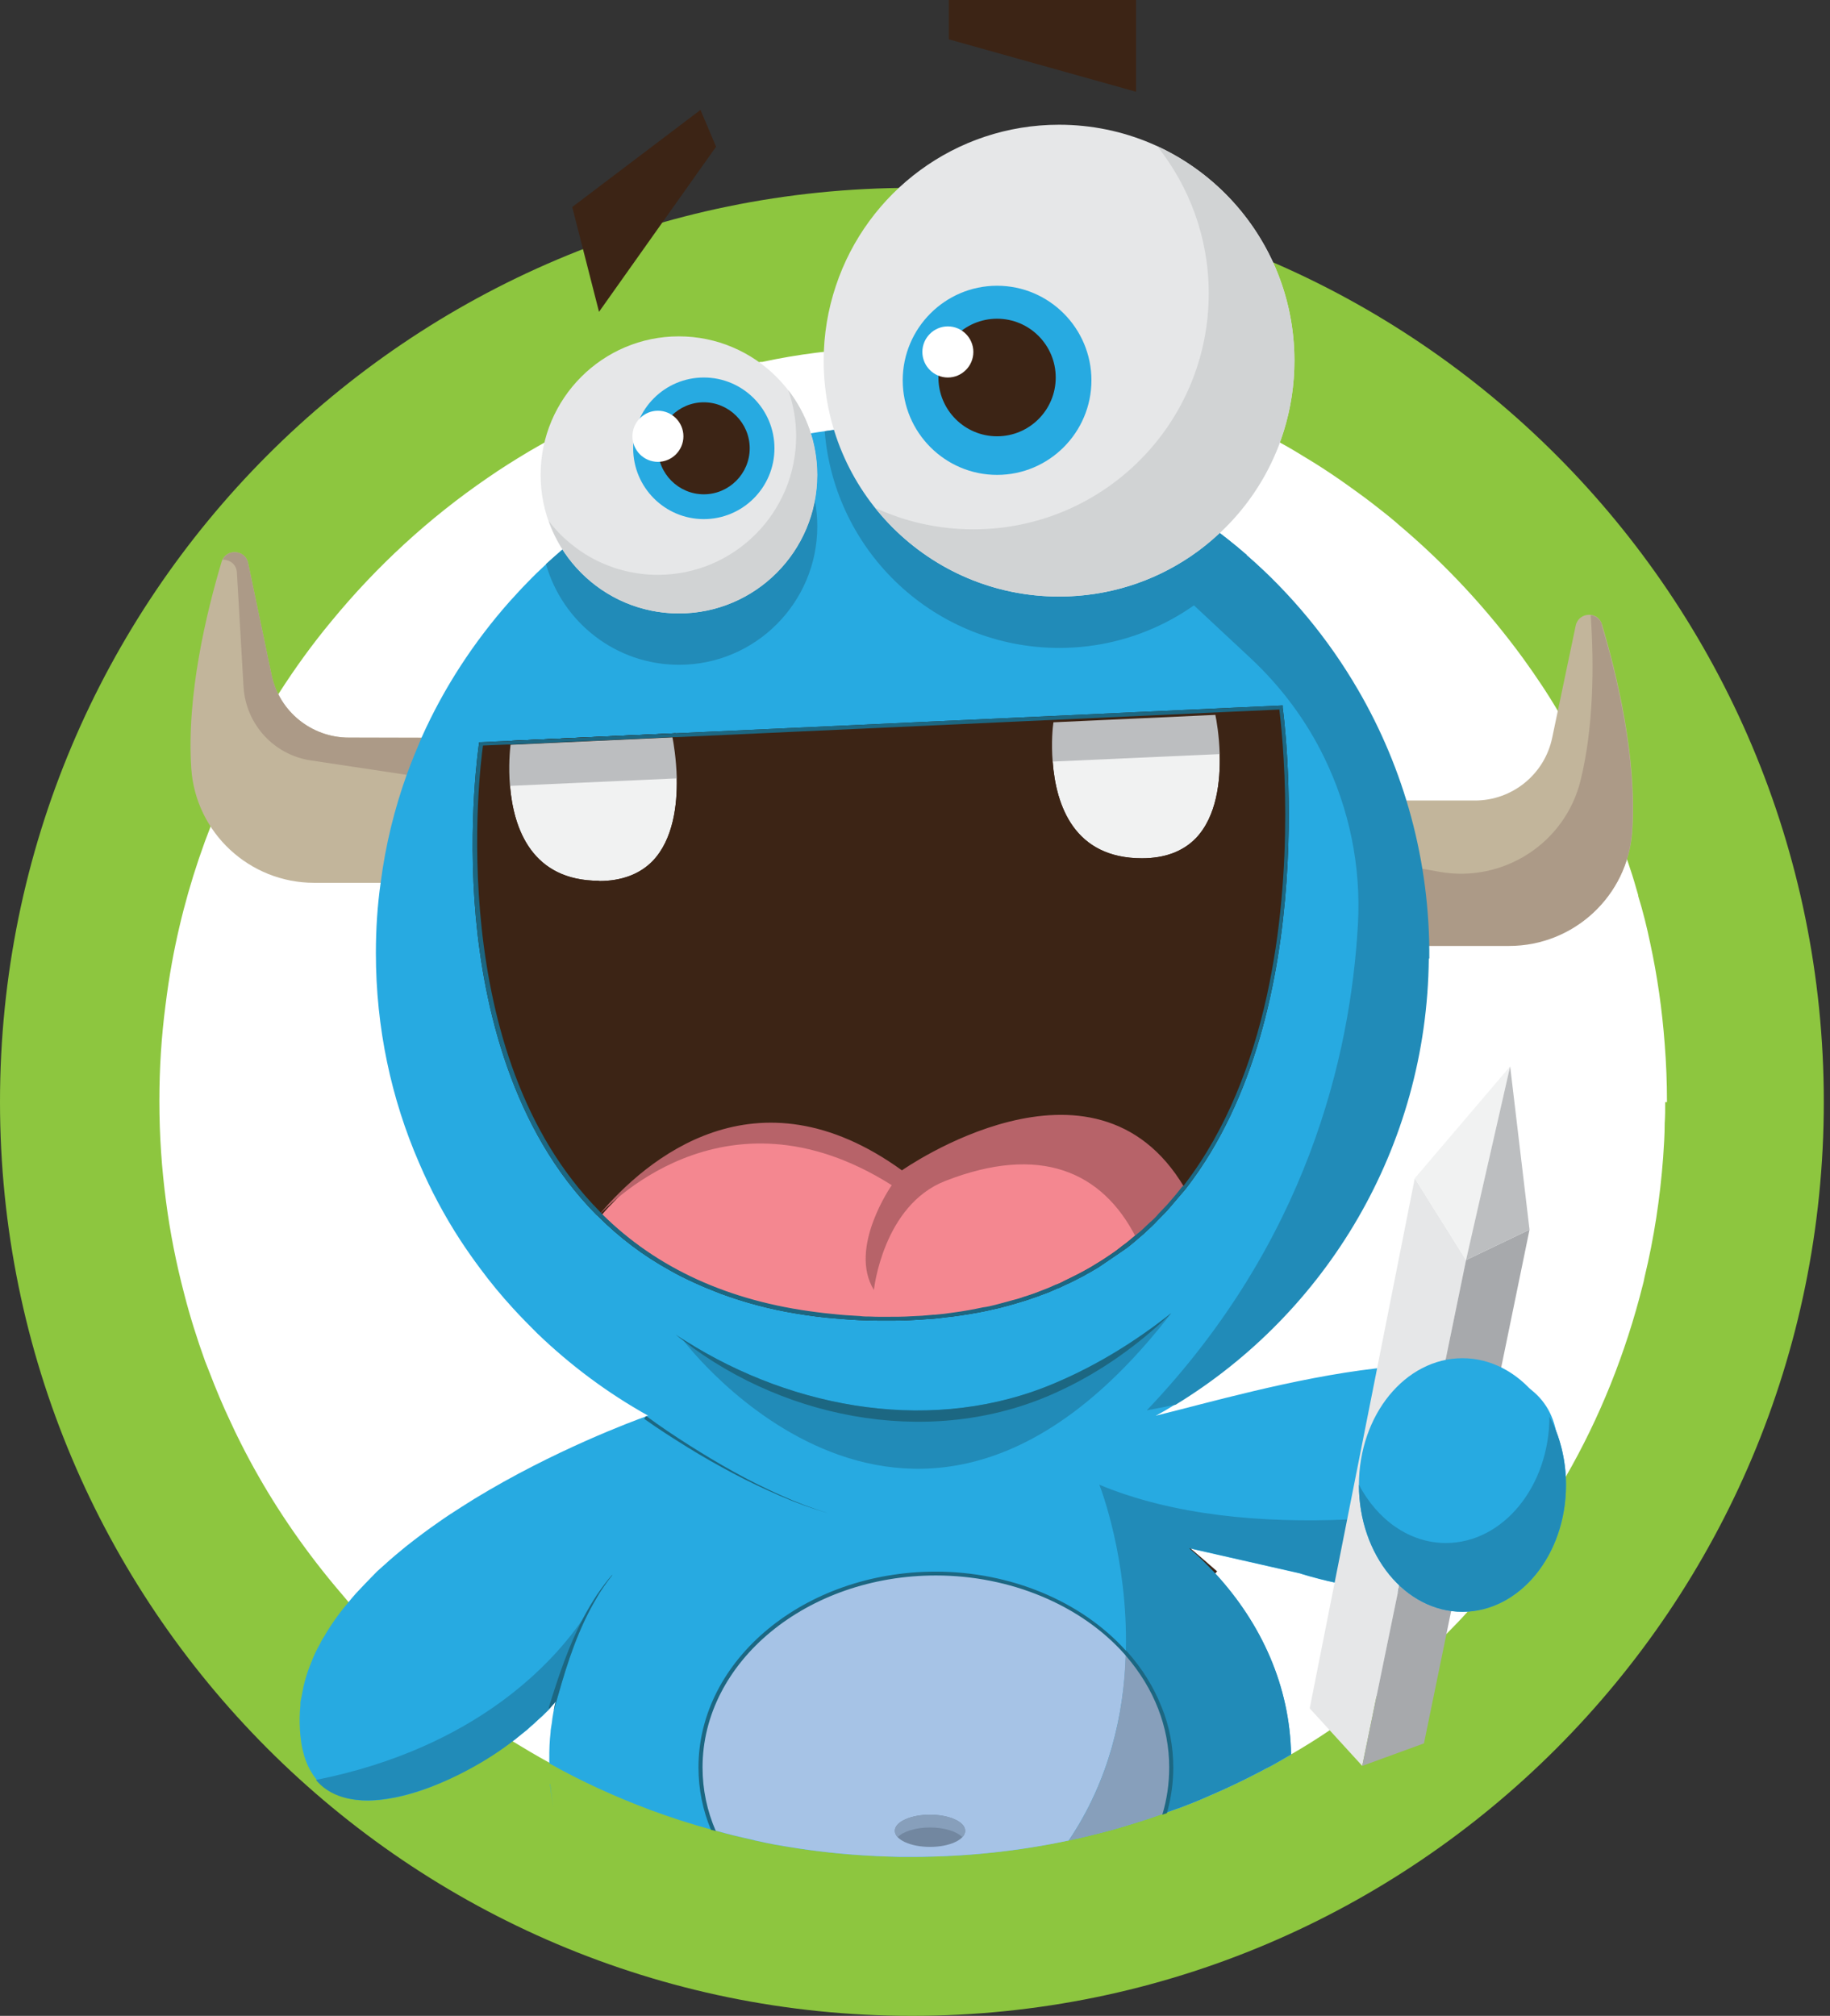
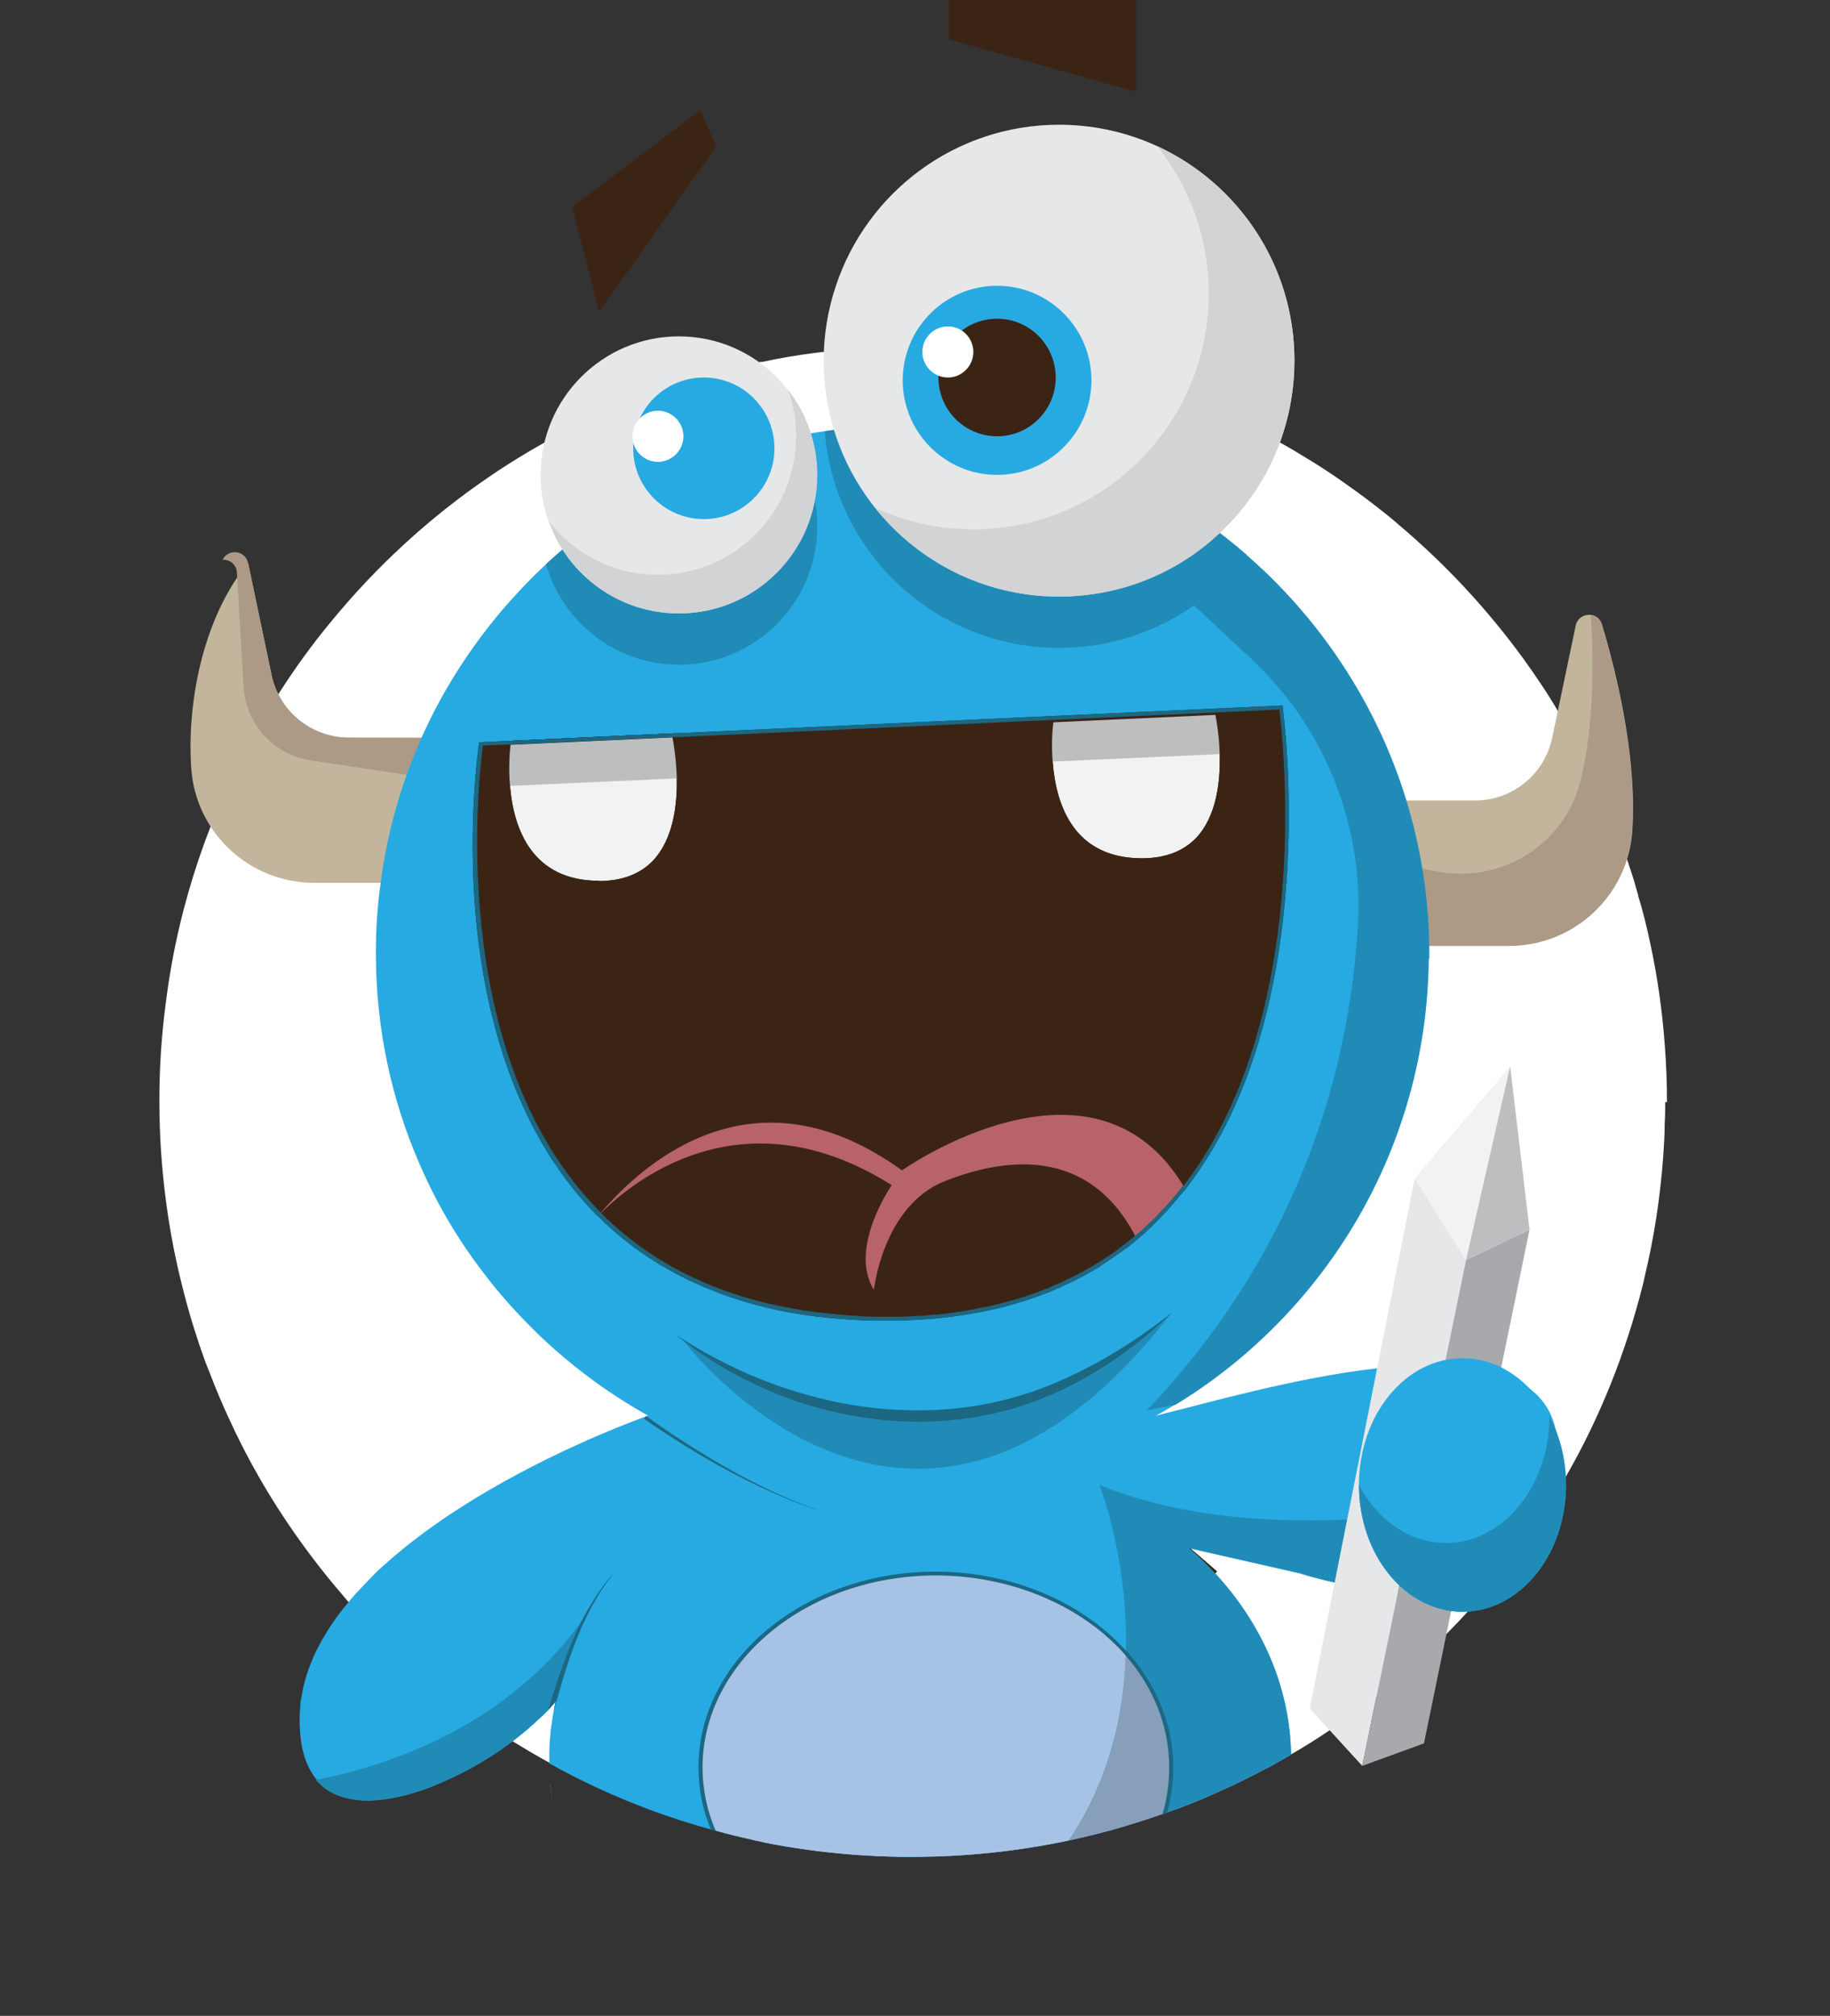
<svg xmlns="http://www.w3.org/2000/svg" width="197" height="217" viewBox="0 0 197 217" fill="none">
  <rect x="0" y="0" width="197" height="217" fill="#333333" stroke="none" />
  <g clip-path="url(#clip0_175_1395)">
-     <path d="M196.333 118.611C196.333 172.951 152.383 217 98.167 217C43.95 217 0 172.951 0 118.611C0 64.272 43.95 20.223 98.167 20.223C152.383 20.223 196.333 64.272 196.333 118.611Z" fill="#8DC63F" />
    <path d="M179.258 118.639C179.258 119.409 179.258 120.18 179.204 120.922C179.204 122.16 179.121 123.371 179.039 124.582C178.709 128.984 178.051 133.304 177.035 137.486C176.98 137.788 176.925 138.063 176.843 138.339C175.004 145.657 172.231 152.591 168.552 158.974L168.196 159.634L168.031 159.909L167.701 160.432C166.548 162.385 165.258 164.311 163.913 166.182C162.925 167.558 161.882 168.906 160.811 170.227C159.905 171.355 158.944 172.428 157.984 173.501C157.242 174.326 156.501 175.097 155.733 175.867C155.019 176.61 154.278 177.325 153.536 178.013C151.834 179.609 150.05 181.15 148.211 182.58C146.811 183.708 145.356 184.754 143.873 185.772C143.654 185.937 143.407 186.102 143.16 186.24C141.787 187.175 140.415 188.028 138.987 188.854C138.356 189.211 137.724 189.596 137.065 189.954C136.791 190.092 136.544 190.257 136.269 190.367L136.16 190.422L135.72 190.669C133.936 191.605 132.097 192.485 130.23 193.283C129.214 193.751 128.144 194.164 127.073 194.576L126.661 194.714C126.304 194.851 125.948 194.962 125.591 195.099L125.344 195.182L125.097 195.264C123.312 195.897 121.528 196.447 119.689 196.97C118.151 197.383 116.614 197.768 115.049 198.098C109.614 199.254 103.959 199.859 98.194 199.859C97.782 199.859 97.343 199.859 96.931 199.859C93.967 199.804 91.029 199.611 88.147 199.254C86.555 199.061 84.99 198.813 83.425 198.511C82.849 198.401 82.272 198.291 81.696 198.153C81.421 198.098 81.147 198.043 80.872 197.961C79.609 197.685 78.347 197.383 77.111 197.025L76.837 196.943L76.59 196.887C74.339 196.282 72.17 195.567 70.001 194.769C66.241 193.366 62.617 191.715 59.158 189.761C57.785 189.019 56.468 188.221 55.15 187.423L54.656 187.093C53.86 186.57 53.064 186.047 52.268 185.497C51.966 185.277 51.664 185.084 51.362 184.864L50.813 184.479C49.468 183.516 48.15 182.47 46.86 181.425C44.636 179.609 42.495 177.683 40.491 175.619C39.448 174.574 38.46 173.501 37.471 172.4C36.511 171.272 35.55 170.144 34.644 168.989C31.295 164.752 28.33 160.157 25.887 155.287C25.503 154.544 25.146 153.774 24.789 153.003C23.965 151.27 23.224 149.482 22.538 147.693C22.373 147.308 22.236 146.895 22.071 146.51C21.22 144.144 20.451 141.723 19.82 139.246C18.969 136 18.31 132.698 17.871 129.314C17.404 125.792 17.157 122.216 17.157 118.556V118.474C17.157 114.979 17.377 111.568 17.816 108.211C18.008 106.67 18.228 105.185 18.502 103.671C19.436 98.526 20.863 93.574 22.73 88.814C23.114 87.796 23.526 86.833 23.965 85.843L24.212 85.292C25.31 82.844 26.518 80.505 27.836 78.194C28.522 76.983 29.263 75.772 30.032 74.617C31.761 71.921 33.628 69.334 35.687 66.858C40.546 60.943 46.201 55.743 52.515 51.423C53.942 50.432 55.397 49.525 56.907 48.617C57.511 48.259 58.115 47.929 58.691 47.599C59.295 47.268 59.872 46.938 60.448 46.636C60.75 46.471 61.052 46.305 61.382 46.14L61.931 45.865C63.221 45.232 64.539 44.6 65.856 44.022C67.833 43.169 69.837 42.371 71.896 41.683C72.994 41.298 74.092 40.94 75.217 40.61L75.684 40.472C77.578 39.922 79.5 39.455 81.449 39.042L81.861 38.959H82.053C83.974 38.547 85.896 38.216 87.872 37.969C88.119 37.941 88.339 37.914 88.586 37.886H88.806C91.798 37.501 94.845 37.336 97.947 37.309H98.276C98.551 37.309 98.826 37.309 99.1 37.309H99.484C100.061 37.309 100.637 37.309 101.214 37.364C101.488 37.364 101.763 37.364 102.01 37.391H102.175C102.504 37.391 102.806 37.446 103.108 37.446H103.739C104.124 37.501 104.508 37.529 104.892 37.556L105.414 37.611C105.688 37.611 105.935 37.666 106.21 37.694H106.292C106.704 37.749 107.143 37.776 107.583 37.831C108.022 37.886 108.488 37.941 108.955 37.996C110.492 38.189 112.002 38.437 113.512 38.739L113.759 38.794C114.83 38.987 115.873 39.207 116.944 39.455L117.136 39.51L117.575 39.62L118.234 39.785L118.398 39.84C119.771 40.197 121.144 40.555 122.489 40.995L122.818 41.105C123.806 41.435 124.822 41.766 125.783 42.123C126.442 42.343 127.073 42.591 127.705 42.839C128.226 43.031 128.72 43.224 129.242 43.444C129.626 43.582 129.983 43.747 130.367 43.939L131.054 44.242C131.74 44.545 132.399 44.875 133.085 45.177L133.305 45.287C134.869 46.03 136.434 46.828 137.916 47.709C138.877 48.231 139.783 48.782 140.717 49.359C141.87 50.047 142.995 50.79 144.121 51.56C144.45 51.808 144.807 52.028 145.136 52.276C146.015 52.909 146.866 53.514 147.717 54.174C147.964 54.367 148.211 54.559 148.458 54.752C149.172 55.302 149.885 55.88 150.572 56.486C155.595 60.723 160.097 65.565 163.968 70.875C165.341 72.773 166.658 74.727 167.839 76.763C168.415 77.698 168.964 78.662 169.486 79.652C169.705 80.01 169.87 80.34 170.09 80.698C170.337 81.165 170.556 81.605 170.776 82.073C172.505 85.512 174.015 89.089 175.251 92.803L175.47 93.464C175.8 94.427 176.074 95.39 176.349 96.353V96.435C176.87 98.114 177.282 99.792 177.639 101.498C178.408 105.047 178.929 108.679 179.204 112.366C179.368 114.429 179.451 116.52 179.451 118.639" fill="white" />
-     <path d="M48.809 79.404H37.554C33.546 79.404 30.059 76.598 29.236 72.664L26.71 60.613C26.408 59.127 24.295 59.017 23.855 60.475C22.208 65.978 20.067 74.892 20.589 82.706C21.055 89.667 26.875 95.032 33.82 95.032H42.879" fill="#C2B59B" />
+     <path d="M48.809 79.404H37.554C33.546 79.404 30.059 76.598 29.236 72.664L26.71 60.613C22.208 65.978 20.067 74.892 20.589 82.706C21.055 89.667 26.875 95.032 33.82 95.032H42.879" fill="#C2B59B" />
    <path d="M37.554 79.404C33.546 79.404 30.06 76.598 29.236 72.663L26.71 60.612C26.409 59.209 24.542 59.044 23.965 60.255C24.706 60.227 25.448 60.723 25.503 61.63L26.216 73.929C26.463 77.946 29.456 81.248 33.436 81.853L44.581 83.531L42.138 94.014L42.907 95.06L48.809 79.432" fill="#AC9A87" />
    <path d="M147.524 86.173H158.78C162.787 86.173 166.274 83.366 167.097 79.404L169.623 67.353C169.925 65.868 172.039 65.758 172.45 67.216C174.097 72.691 176.239 81.633 175.717 89.447C175.25 96.408 169.431 101.745 162.485 101.745H153.426" fill="#C2B59B" />
    <path d="M172.451 67.243C172.259 66.611 171.764 66.28 171.243 66.225C171.6 71.591 171.572 78.249 170.145 84.027C168.47 90.795 161.8 95.06 154.964 93.849L150.05 92.969L153.399 101.828H162.458C169.404 101.828 175.223 96.463 175.69 89.502C176.212 81.688 174.07 72.746 172.423 67.271" fill="#AC9A87" />
    <path d="M59.213 192.045C59.295 192.898 59.432 193.779 59.597 194.604C59.432 193.779 59.322 192.898 59.24 192.045" fill="#27AAE1" />
    <path d="M168.031 159.909V160.377C167.482 165.825 164.572 168.769 160.838 170.227C159.548 170.722 158.121 171.052 156.693 171.245C154.991 171.465 153.262 171.492 151.56 171.437C151.203 171.437 150.846 171.382 150.489 171.382C147.909 171.19 145.521 170.75 143.681 170.364C141.403 169.869 139.92 169.374 139.92 169.374L128.171 166.705H128.034C129.022 167.53 129.928 168.438 130.807 169.374C135.83 174.822 138.85 181.562 138.987 188.881C138.356 189.239 137.724 189.624 137.065 189.982C136.791 190.147 136.544 190.257 136.269 190.394L136.16 190.449L135.693 190.697C133.909 191.632 132.069 192.513 130.203 193.311C129.159 193.778 128.116 194.191 127.046 194.604L126.634 194.741C126.277 194.879 125.92 194.989 125.563 195.127L125.316 195.209L125.069 195.292C123.285 195.925 121.5 196.475 119.661 196.998C118.124 197.41 116.587 197.795 115.022 198.126C109.586 199.281 103.931 199.887 98.167 199.887C97.755 199.887 97.316 199.887 96.904 199.887C93.939 199.831 91.002 199.639 88.119 199.281C86.527 199.089 84.962 198.841 83.398 198.566C82.794 198.456 82.245 198.346 81.668 198.208C81.394 198.153 81.092 198.098 80.845 198.016C79.582 197.74 78.319 197.438 77.084 197.08L76.809 196.998L76.562 196.943C74.311 196.337 72.143 195.622 69.974 194.824C66.24 193.421 62.589 191.77 59.131 189.816V189.404C59.131 188.881 59.131 188.358 59.158 187.863C59.185 187.395 59.213 186.928 59.268 186.487C59.268 186.24 59.323 186.02 59.35 185.8C59.405 185.524 59.432 185.277 59.46 185.002L59.542 184.506L59.625 184.039C59.68 183.736 59.762 183.461 59.817 183.186C59.597 183.433 59.378 183.681 59.158 183.929C58.911 184.176 58.664 184.451 58.417 184.699L57.95 185.112L57.456 185.579C57.209 185.8 56.962 185.992 56.715 186.24L56.468 186.432L56.111 186.707L55.425 187.258L55.095 187.478L54.574 187.863C54.299 188.056 54.025 188.248 53.723 188.468C53.448 188.661 53.146 188.854 52.844 189.046L52.652 189.156C52.405 189.321 52.13 189.486 51.883 189.651L51.664 189.761C51.417 189.927 51.142 190.064 50.868 190.202L50.346 190.504C49.056 191.192 47.738 191.825 46.42 192.348C46.118 192.458 45.817 192.568 45.515 192.678C45.213 192.788 44.883 192.898 44.581 192.981C44.307 193.063 44.005 193.146 43.73 193.228C43.373 193.311 43.044 193.393 42.687 193.476C41.973 193.613 41.287 193.723 40.628 193.778C40.271 193.806 39.942 193.833 39.64 193.833C38.02 193.833 36.593 193.476 35.412 192.705C35.138 192.513 34.836 192.32 34.589 192.1L34.067 191.55C33.161 190.449 32.53 188.909 32.338 186.845C32.255 185.965 32.228 185.084 32.283 184.231L32.338 183.543V183.241C32.393 182.966 32.448 182.69 32.503 182.415C32.557 182.14 32.612 181.865 32.667 181.562C32.832 180.847 33.052 180.132 33.299 179.471L33.518 178.921C33.765 178.261 34.067 177.628 34.424 176.995C34.561 176.72 34.699 176.445 34.891 176.17C35.605 174.932 36.456 173.721 37.416 172.593L37.526 172.455C37.773 172.153 38.048 171.823 38.322 171.52C38.652 171.162 38.981 170.832 39.31 170.474C39.64 170.117 39.997 169.787 40.326 169.429C40.656 169.071 41.04 168.769 41.397 168.438C42.111 167.778 42.879 167.145 43.648 166.512C44.828 165.577 46.036 164.669 47.272 163.816C47.628 163.569 48.013 163.293 48.397 163.046C49.276 162.468 50.154 161.918 51.032 161.367C59.625 156.112 68.217 152.948 69.59 152.453L69.699 152.398H69.782C65.389 149.949 61.382 146.95 57.813 143.511C56.934 142.631 56.056 141.75 55.232 140.842C53.97 139.467 52.789 138.036 51.691 136.55C50.95 135.56 50.236 134.542 49.55 133.496C47.848 130.882 46.366 128.103 45.13 125.215C42.111 118.281 40.464 110.632 40.464 102.598C40.464 100.012 40.628 97.453 40.985 94.977C41.507 90.933 42.468 87.053 43.813 83.311C44.307 81.963 44.856 80.642 45.405 79.349C47.793 74.012 51.005 69.114 54.821 64.795C55.48 64.079 56.111 63.364 56.797 62.676C57.456 61.988 58.142 61.328 58.856 60.667C59.432 60.145 60.009 59.622 60.613 59.099C60.888 58.852 61.162 58.632 61.437 58.411L61.601 58.301C64.154 56.265 66.872 54.422 69.754 52.826C70.55 52.358 71.347 51.973 72.17 51.56C74.915 50.212 77.77 49.084 80.762 48.176C81.641 47.929 82.492 47.681 83.398 47.461C83.809 47.351 84.249 47.241 84.66 47.158C85.017 47.076 85.402 46.993 85.758 46.938C86.28 46.828 86.829 46.718 87.351 46.636C87.845 46.553 88.339 46.471 88.806 46.416C89.162 46.361 89.492 46.305 89.821 46.278C92.457 45.92 95.202 45.755 97.92 45.81H98.441C98.99 45.81 99.512 45.865 100.061 45.893C100.445 45.893 100.829 45.92 101.214 45.975C101.79 46.003 102.339 46.058 102.916 46.113L103.3 46.168C103.712 46.223 104.151 46.25 104.563 46.305L105.222 46.388L105.798 46.471C106.567 46.581 107.308 46.718 108.049 46.856H108.214C109.751 47.186 111.288 47.571 112.771 48.011L113.128 48.121C113.485 48.204 113.841 48.314 114.198 48.452C114.555 48.562 114.912 48.699 115.269 48.809C116.038 49.057 116.806 49.359 117.575 49.662H117.602C118.151 49.882 118.728 50.13 119.277 50.35C119.881 50.597 120.43 50.845 121.006 51.148C121.94 51.56 122.873 52.028 123.751 52.523C124.273 52.799 124.767 53.074 125.234 53.349L125.481 53.486L125.591 53.569L125.838 53.707C126.222 53.927 126.579 54.147 126.963 54.394C127.21 54.532 127.43 54.697 127.677 54.862C128.034 55.082 128.391 55.33 128.748 55.55L128.885 55.633L129.297 55.935C129.544 56.073 129.791 56.265 130.038 56.458L130.148 56.541L130.23 56.596C130.559 56.843 130.889 57.091 131.218 57.366H131.246L131.52 57.586C131.905 57.861 132.289 58.164 132.673 58.494L132.838 58.604C133.25 58.962 133.689 59.319 134.101 59.677C134.677 60.2 135.281 60.723 135.83 61.245L135.885 61.3L136.297 61.685C136.654 62.043 137.011 62.373 137.367 62.759L137.724 63.144C137.971 63.364 138.191 63.611 138.383 63.832C138.63 64.079 138.877 64.354 139.097 64.629L139.371 64.932C139.783 65.4 140.195 65.895 140.579 66.363L140.716 66.528C141.073 66.968 141.43 67.408 141.76 67.849C141.979 68.124 142.199 68.399 142.391 68.674C142.748 69.169 143.105 69.665 143.462 70.16C143.901 70.793 144.313 71.425 144.752 72.086C145.219 72.773 145.63 73.489 146.042 74.232C146.344 74.727 146.619 75.25 146.893 75.745L147.03 75.993C147.387 76.68 147.744 77.341 148.074 78.056L148.375 78.689L148.513 79.019L148.568 79.184C148.705 79.459 148.842 79.762 148.979 80.065L149.254 80.725C149.364 80.973 149.446 81.22 149.556 81.468C150.187 82.981 150.736 84.549 151.203 86.145L151.258 86.338C151.395 86.778 151.532 87.218 151.642 87.658C151.779 88.154 151.917 88.649 152.027 89.144L152.164 89.694V89.832C152.328 90.327 152.411 90.823 152.521 91.318C152.63 91.895 152.768 92.473 152.85 93.051V93.134L152.878 93.216V93.436C152.987 93.904 153.07 94.317 153.125 94.784V95.004L153.179 95.197C153.234 95.555 153.289 95.94 153.344 96.325V96.71L153.427 97.206C153.481 97.756 153.536 98.279 153.564 98.829C153.619 99.434 153.646 100.04 153.674 100.672V100.782C153.674 101.113 153.674 101.443 153.674 101.8C153.674 102.241 153.674 102.708 153.674 103.176C153.481 123.536 142.638 141.338 126.414 151.242C125.755 151.655 125.097 152.04 124.41 152.398C129.708 151.105 139.289 148.326 148.101 147.308C150.023 147.088 151.944 146.95 153.729 146.95C154.278 146.95 154.827 146.95 155.348 146.95C157.544 147.033 159.603 147.308 161.333 147.831C162.403 148.161 163.364 148.574 164.188 149.151C166.027 150.334 167.235 152.095 167.592 154.544L167.646 154.819C167.921 156.718 167.976 158.396 167.866 159.882" fill="#27AAE1" />
    <path d="M153.811 103.176C153.619 123.536 142.748 141.338 126.552 151.215L123.45 151.82C140.662 133.744 145.383 113.741 146.18 99.517C146.536 93.244 145.246 87.081 142.556 81.55C140.634 77.588 137.944 73.957 134.65 70.875L127.513 64.217L128.254 59.87L128.967 55.688C129.764 56.238 130.56 56.816 131.328 57.421C132.317 58.164 133.277 58.962 134.211 59.76C138.96 63.887 142.995 68.757 146.18 74.232C151.148 82.761 153.948 92.666 153.866 103.204" fill="#218BB8" />
    <path d="M126.057 141.393C98.386 177.188 73.625 144.364 73.625 144.364H73.817C85.566 151.765 100.72 154.462 113.732 148.821C118.124 146.95 122.269 144.392 126.057 141.393Z" fill="#218BB8" />
    <path d="M121.199 177.931V178.233C120.979 184.506 119.442 191.605 115.049 198.126C109.614 199.281 103.959 199.886 98.194 199.886C97.782 199.886 97.343 199.886 96.931 199.886C93.967 199.831 91.029 199.639 88.147 199.281C86.555 199.089 84.99 198.841 83.425 198.566C82.849 198.456 82.272 198.346 81.696 198.208C81.421 198.153 81.147 198.098 80.872 198.016C79.609 197.74 78.347 197.438 77.111 197.08L76.837 196.998C75.959 194.851 75.464 192.595 75.464 190.202C75.464 178.673 86.802 169.319 100.802 169.319C109.202 169.319 116.642 172.676 121.254 177.876" fill="#A6C3E6" />
    <path d="M127.485 127.801C120.952 136.193 110.74 142.135 94.818 141.97C80.68 141.833 71.045 137.293 64.484 130.745C46.64 112.916 51.746 80.12 51.746 80.12L137.862 76.185C137.862 76.185 142.529 108.486 127.458 127.828" fill="#3C2415" />
    <path d="M138.081 76.13V75.938L72.719 78.937L54.629 79.762L51.746 79.9H51.581L51.554 80.092C51.554 80.175 50.291 88.429 51.225 98.774C52.103 108.294 55.04 121.528 64.209 130.772L64.374 130.91C66.68 133.221 69.26 135.174 72.115 136.743C72.966 137.238 73.872 137.678 74.778 138.091C75.684 138.504 76.617 138.889 77.551 139.246C80.076 140.182 82.794 140.925 85.676 141.393C87.131 141.64 88.614 141.833 90.124 141.943C91.661 142.08 93.225 142.163 94.818 142.163H95.504C96.355 142.163 97.206 142.163 98.057 142.108C98.771 142.08 99.484 142.025 100.171 141.97C100.5 141.97 100.802 141.915 101.132 141.888L101.79 141.805C102.312 141.75 102.834 141.695 103.328 141.613C104.645 141.42 105.908 141.2 107.143 140.897C107.583 140.815 108.022 140.677 108.461 140.567L109.147 140.375C109.504 140.264 109.861 140.154 110.245 140.044C110.547 139.962 110.849 139.852 111.151 139.742C111.481 139.632 111.81 139.522 112.14 139.384C112.716 139.191 113.238 138.971 113.759 138.724L114.061 138.614L114.748 138.283C115.049 138.146 115.324 138.036 115.626 137.871C115.983 137.678 116.34 137.513 116.697 137.321L116.971 137.155C117.41 136.935 117.822 136.66 118.261 136.413L121.089 134.487C121.446 134.239 121.775 133.964 122.105 133.689L122.708 133.166C122.956 132.973 123.203 132.753 123.422 132.533C123.807 132.175 124.218 131.818 124.575 131.405L124.767 131.212C125.152 130.827 125.536 130.442 125.865 130.057L127.65 127.966L127.732 127.856C142.556 108.651 138.136 76.515 138.081 76.185M127.32 127.663L127.238 127.773C126.854 128.269 126.469 128.736 126.058 129.204C125.81 129.507 125.536 129.809 125.234 130.112L124.712 130.662C124.438 130.992 124.136 131.295 123.779 131.598L123.367 131.983C123.038 132.313 122.736 132.588 122.406 132.836L122.214 133.001L121.912 133.249C121.555 133.551 121.226 133.826 120.869 134.074C120.43 134.432 119.991 134.762 119.524 135.064C118.975 135.45 118.426 135.807 117.85 136.137L117.493 136.358C117.026 136.633 116.559 136.88 116.093 137.128L115.544 137.403C115.214 137.568 114.912 137.706 114.583 137.871C114.253 138.063 113.924 138.201 113.595 138.311C113.073 138.559 112.524 138.779 112.002 138.971C111.536 139.164 111.096 139.329 110.63 139.467L110.273 139.577C109.834 139.742 109.367 139.879 108.9 139.989L108.406 140.127C107.994 140.237 107.583 140.347 107.171 140.457C106.732 140.567 106.292 140.677 105.826 140.732C104.783 140.952 103.767 141.145 102.696 141.282C102.01 141.393 101.296 141.475 100.61 141.53H100.473C99.677 141.613 98.88 141.668 98.057 141.695C97.233 141.75 96.355 141.75 95.504 141.75H94.845C94.461 141.75 94.076 141.75 93.692 141.723C93.308 141.723 92.924 141.723 92.567 141.668C91.578 141.613 90.645 141.558 89.684 141.448C89.108 141.393 88.531 141.338 87.955 141.255C78.457 140.072 70.688 136.523 64.813 130.69L64.539 130.387C47.793 113.466 51.636 82.788 51.993 80.257L54.601 80.147H54.793H55.013L72.445 79.349H72.664H72.856L137.724 76.378C137.834 77.313 138.356 81.66 138.356 87.686C138.356 98.774 136.626 115.585 127.54 127.471L127.403 127.663L127.348 127.718" fill="#3C2415" />
-     <path d="M127.485 127.801C125.947 129.754 124.245 131.57 122.296 133.221C115.873 138.641 107.033 142.108 94.817 141.97C80.68 141.805 71.044 137.293 64.483 130.745C69.48 124.829 81.339 114.622 97.068 125.985C97.068 125.985 117.712 111.403 127.457 127.801" fill="#F48790" />
    <path d="M127.65 127.691L127.595 127.608L127.485 127.416C125.042 123.454 121.748 121.005 117.685 120.125C108.543 118.199 98.304 124.857 97.069 125.71C90.178 120.785 83.316 119.409 76.672 121.665C71.209 123.509 67.009 127.416 64.456 130.415L64.319 130.552L64.154 130.69L64.319 130.827C66.625 133.139 69.205 135.092 72.06 136.688C72.911 137.156 73.817 137.623 74.723 138.036C75.629 138.449 76.562 138.834 77.496 139.192C80.049 140.127 82.766 140.87 85.621 141.338C87.076 141.585 88.559 141.75 90.069 141.888C91.606 142.025 93.171 142.108 94.763 142.108H95.449C96.3 142.108 97.151 142.108 98.002 142.053C98.716 142.025 99.43 141.97 100.116 141.915C100.445 141.915 100.747 141.86 101.077 141.833L101.735 141.75C102.257 141.695 102.779 141.64 103.273 141.558C104.59 141.393 105.853 141.145 107.088 140.842C107.528 140.76 107.967 140.622 108.406 140.512L109.092 140.32C109.449 140.21 109.806 140.099 110.191 139.989C110.492 139.907 110.794 139.797 111.096 139.687C111.426 139.577 111.755 139.467 112.085 139.329C112.634 139.136 113.183 138.916 113.704 138.669C114.034 138.531 114.363 138.394 114.693 138.229C114.995 138.118 115.269 137.981 115.571 137.816C115.928 137.623 116.285 137.458 116.642 137.266L116.944 137.1C117.383 136.88 117.795 136.605 118.234 136.358L121.061 134.432C121.418 134.184 121.748 133.909 122.077 133.634L122.681 133.111C122.928 132.918 123.175 132.698 123.395 132.478C123.779 132.121 124.191 131.763 124.548 131.35L124.74 131.158C125.124 130.772 125.481 130.415 125.838 130.002L127.595 127.911L127.677 127.801M122.187 133.028L121.885 133.276C121.528 133.579 121.199 133.854 120.842 134.101C120.402 134.459 119.963 134.789 119.497 135.092C118.948 135.477 118.399 135.807 117.822 136.165L117.465 136.385C116.998 136.66 116.532 136.908 116.065 137.155L115.516 137.431C115.187 137.596 114.885 137.761 114.555 137.898C114.226 138.091 113.896 138.229 113.567 138.366C113.045 138.614 112.496 138.834 111.975 139.026C111.536 139.192 111.069 139.357 110.602 139.522L110.245 139.632C109.806 139.769 109.367 139.934 108.9 140.044L108.406 140.182C107.994 140.292 107.583 140.402 107.171 140.512C106.732 140.622 106.292 140.732 105.853 140.787C104.837 141.007 103.794 141.2 102.696 141.338C102.01 141.448 101.296 141.53 100.61 141.585H100.473C99.677 141.668 98.88 141.723 98.057 141.75C97.233 141.805 96.355 141.805 95.504 141.805H94.845C94.461 141.805 94.076 141.805 93.692 141.778C93.308 141.778 92.924 141.778 92.567 141.723C91.578 141.668 90.618 141.613 89.684 141.503C89.108 141.448 88.531 141.393 87.955 141.31C78.457 140.127 70.688 136.578 64.813 130.745C65.198 130.277 65.637 129.809 66.103 129.342L66.158 129.287C72.088 123.041 82.931 116.025 97.014 126.178L97.124 126.26L97.233 126.178C97.233 126.178 108.132 118.556 117.63 120.592C121.638 121.445 124.877 123.866 127.265 127.801C126.881 128.296 126.497 128.764 126.085 129.232C125.838 129.534 125.563 129.837 125.261 130.14L124.74 130.69C124.438 131.02 124.136 131.323 123.806 131.625L123.395 132.01C123.065 132.341 122.763 132.616 122.434 132.863L122.242 133.028" fill="#3C2415" />
    <path d="M64.484 95.004C56.962 95.004 55.068 89.034 54.684 84.604C54.464 82.018 54.766 79.955 54.766 79.955L72.527 79.129C72.527 79.129 72.994 81.165 73.049 83.779C73.158 88.456 71.951 95.004 64.456 95.004" fill="#F1F2F2" />
    <path d="M72.829 79.349L72.774 79.129L72.719 78.937L54.629 79.762V79.927L54.574 79.982V80.202C54.491 80.835 54.354 82.568 54.519 84.659C54.931 89.502 56.989 95.252 64.511 95.252C67.091 95.252 69.123 94.509 70.578 92.996C72.939 90.575 73.35 86.668 73.296 83.834C73.268 81.743 72.939 80.01 72.829 79.404M64.484 94.812C57.291 94.812 55.287 89.254 54.903 84.605C54.711 82.486 54.903 80.698 54.958 80.175L72.39 79.377C72.499 79.9 72.801 81.688 72.856 83.807C72.911 86.585 72.499 90.355 70.248 92.694C68.876 94.097 66.927 94.84 64.484 94.84" fill="#3C2415" />
    <path d="M122.928 92.583C115.297 92.583 113.457 86.42 113.128 81.991C112.936 79.487 113.238 77.533 113.238 77.533L130.999 76.708C130.999 76.708 131.438 78.634 131.52 81.165C131.658 85.87 130.532 92.583 122.928 92.583Z" fill="#F1F2F2" />
    <path d="M131.712 81.165C131.657 78.661 131.218 76.708 131.191 76.68L131.163 76.515L113.045 77.341V77.506H113.018C113.018 77.506 112.743 79.514 112.908 81.991C113.21 86.008 114.912 92.776 122.928 92.776C125.508 92.776 127.54 92.033 128.995 90.52C131.383 88.044 131.795 84.054 131.712 81.165ZM122.928 92.391C115.653 92.391 113.677 86.751 113.32 81.991C113.155 79.955 113.32 78.276 113.402 77.754L130.834 76.956C130.944 77.478 131.246 79.157 131.301 81.193C131.383 84.027 130.999 87.879 128.72 90.245C127.32 91.675 125.371 92.391 122.928 92.391Z" fill="#3C2415" />
    <path d="M87.982 56.651C87.982 64.877 81.312 71.563 73.104 71.563C66.296 71.563 60.558 66.996 58.774 60.723C65.939 54.147 74.778 49.387 84.606 47.186C86.72 49.772 87.982 53.074 87.982 56.651Z" fill="#218BB8" />
    <path d="M134.183 59.732C129.544 65.813 122.242 69.747 114.034 69.747C100.72 69.747 89.822 59.484 88.778 46.416C91.743 45.975 94.79 45.755 97.92 45.81C111.755 46.003 124.438 51.23 134.211 59.732" fill="#218BB8" />
    <path d="M87.955 51.12C87.955 59.347 81.284 66.033 73.076 66.033C64.868 66.033 58.197 59.347 58.197 51.12C58.197 42.894 64.868 36.208 73.076 36.208C81.284 36.208 87.955 42.894 87.955 51.12Z" fill="#E6E7E8" />
    <path d="M84.853 41.986C85.402 43.554 85.704 45.205 85.704 46.966C85.704 55.192 79.033 61.878 70.825 61.878C66.048 61.878 61.793 59.622 59.076 56.1C61.135 61.906 66.625 66.033 73.103 66.033C81.311 66.033 87.982 59.347 87.982 51.12C87.982 47.681 86.802 44.517 84.853 41.986Z" fill="#D1D3D4" />
    <path d="M139.344 38.822C139.344 41.463 138.932 44.022 138.191 46.416C136.873 50.68 134.458 54.45 131.273 57.393C130.312 58.301 129.297 59.127 128.199 59.87C124.163 62.621 119.277 64.217 114.006 64.217C100.006 64.217 88.668 52.854 88.668 38.822C88.668 36.015 89.135 33.291 89.986 30.76C93.335 20.69 102.833 13.427 114.006 13.427C128.007 13.427 139.344 24.79 139.344 38.822Z" fill="#E6E7E8" />
    <path d="M124.575 15.738C128.034 20.085 130.12 25.588 130.12 31.586C130.12 45.618 118.783 56.981 104.783 56.981C101.022 56.981 97.426 56.155 94.214 54.67C98.853 60.475 105.991 64.217 114.006 64.217C128.007 64.217 139.344 52.854 139.344 38.822C139.344 28.587 133.277 19.755 124.575 15.738Z" fill="#D1D3D4" />
    <path d="M117.492 40.94C117.492 46.553 112.935 51.12 107.335 51.12C101.735 51.12 97.178 46.553 97.178 40.94C97.178 35.328 101.735 30.76 107.335 30.76C112.935 30.76 117.492 35.328 117.492 40.94Z" fill="#27AAE1" />
    <path d="M113.649 40.638C113.649 44.132 110.822 46.966 107.335 46.966C103.849 46.966 101.021 44.132 101.021 40.638C101.021 37.143 103.849 34.309 107.335 34.309C110.822 34.309 113.649 37.143 113.649 40.638Z" fill="#3C2415" />
    <path d="M104.782 37.886C104.782 39.4 103.547 40.638 102.037 40.638C100.527 40.638 99.292 39.4 99.292 37.886C99.292 36.373 100.527 35.135 102.037 35.135C103.547 35.135 104.782 36.373 104.782 37.886Z" fill="white" />
    <path d="M83.37 48.259C83.37 52.468 79.966 55.88 75.766 55.88C71.566 55.88 68.162 52.468 68.162 48.259C68.162 44.049 71.566 40.638 75.766 40.638C79.966 40.638 83.37 44.049 83.37 48.259Z" fill="#27AAE1" />
-     <path d="M80.707 48.259C80.707 50.983 78.484 53.211 75.766 53.211C73.048 53.211 70.825 50.983 70.825 48.259C70.825 45.535 73.048 43.306 75.766 43.306C78.484 43.306 80.707 45.535 80.707 48.259Z" fill="#3C2415" />
    <path d="M64.483 171.327L64.401 171.547L64.209 172.043C62.287 175.234 61.107 178.866 60.091 182.47L59.817 183.158L59.075 184.039C59.075 184.039 57.236 185.827 55.424 187.258C49.358 192.045 38.212 196.667 34.012 191.605C51.362 188.138 59.679 178.839 62.864 174.106C63.632 172.978 64.099 172.125 64.319 171.658L64.483 171.327Z" fill="#218BB8" />
    <path d="M102.147 0V4.237L122.296 9.877V0" fill="#3C2415" />
    <path d="M65.911 169.566C65.28 170.364 64.703 171.19 64.209 172.043C62.288 175.262 61.107 178.866 60.091 182.47C59.954 182.993 59.789 183.516 59.652 184.039H59.625C59.68 183.736 59.734 183.461 59.817 183.158C59.597 183.406 59.378 183.653 59.158 183.901H59.076V183.819C60.091 180.517 61.217 177.133 62.837 174.079C63.276 173.253 63.77 172.428 64.291 171.63L64.374 171.52C64.841 170.832 65.335 170.172 65.884 169.539" fill="#1C6782" />
    <path d="M69.562 152.426C71.045 153.526 72.609 154.572 74.174 155.562C75.739 156.553 77.331 157.516 78.978 158.424C80.598 159.331 82.272 160.157 83.974 160.927C85.676 161.698 87.406 162.358 89.19 162.908C87.406 162.385 85.649 161.753 83.947 161.01C82.245 160.267 80.543 159.469 78.896 158.589C77.249 157.708 75.629 156.8 74.037 155.81C72.445 154.819 70.88 153.829 69.343 152.728" fill="#1C6782" />
    <path d="M130.587 169.594C126.799 166.045 122.928 162.358 118.344 159.854C123.065 162.193 127.073 165.715 131.026 169.154L130.615 169.594" fill="#3C2415" />
    <path d="M126.058 141.393C122.571 144.749 118.563 147.638 114.116 149.702C100.994 155.92 84.935 153.086 73.625 144.364C73.323 144.144 73.021 143.896 72.719 143.649C73.076 143.896 73.433 144.116 73.79 144.337C85.539 151.765 100.692 154.434 113.704 148.821C118.097 146.95 122.242 144.392 126.03 141.393" fill="#1C6782" />
    <path d="M73.57 46.966C73.57 48.479 72.335 49.717 70.825 49.717C69.315 49.717 68.08 48.479 68.08 46.966C68.08 45.453 69.315 44.214 70.825 44.214C72.335 44.214 73.57 45.453 73.57 46.966Z" fill="white" />
    <path d="M72.582 79.129C72.582 79.129 73.048 81.165 73.103 83.779L54.738 84.604C54.519 82.018 54.821 79.955 54.821 79.955" fill="#BCBEC0" />
    <path d="M131.493 81.165L113.1 81.991C112.908 79.487 113.21 77.533 113.21 77.533L130.971 76.708C130.971 76.708 131.41 78.634 131.493 81.165Z" fill="#BCBEC0" />
    <path d="M72.829 79.349L72.774 79.129L72.719 78.937L54.629 79.762V79.927L54.574 79.982V80.202C54.491 80.835 54.354 82.568 54.519 84.659C54.931 89.502 56.989 95.252 64.511 95.252C67.091 95.252 69.123 94.509 70.578 92.996C72.939 90.575 73.35 86.668 73.296 83.834C73.268 81.743 72.939 80.01 72.829 79.404M64.484 94.812C57.291 94.812 55.287 89.254 54.903 84.605C54.711 82.486 54.903 80.698 54.958 80.175L72.39 79.377C72.499 79.9 72.801 81.688 72.856 83.807C72.911 86.585 72.499 90.355 70.248 92.694C68.876 94.097 66.927 94.84 64.484 94.84" fill="#3C2415" />
    <path d="M131.712 81.165C131.657 78.661 131.218 76.708 131.191 76.68L131.163 76.515L113.045 77.341V77.506H113.018C113.018 77.506 112.743 79.514 112.908 81.991C113.21 86.008 114.912 92.776 122.928 92.776C125.508 92.776 127.54 92.033 128.995 90.52C131.383 88.044 131.795 84.054 131.712 81.165ZM122.928 92.391C115.653 92.391 113.677 86.751 113.32 81.991C113.155 79.955 113.32 78.276 113.402 77.754L130.834 76.956C130.944 77.478 131.246 79.157 131.301 81.193C131.383 84.027 130.999 87.879 128.72 90.245C127.32 91.675 125.371 92.391 122.928 92.391Z" fill="#3C2415" />
    <path d="M126.057 190.229C126.057 191.935 125.81 193.613 125.344 195.209L125.097 195.292C123.312 195.925 121.5 196.475 119.689 196.998C118.151 197.41 116.614 197.796 115.049 198.126C119.442 191.605 120.979 184.506 121.171 178.233V177.931C124.246 181.397 126.057 185.634 126.057 190.229Z" fill="#879FBB" />
    <path d="M168.004 160.349C167.482 165.797 164.572 168.741 160.811 170.199C159.521 170.695 158.094 171.025 156.666 171.217C154.964 171.437 153.235 171.465 151.533 171.41C151.176 171.41 150.819 171.355 150.489 171.355C147.909 171.162 145.521 170.722 143.682 170.337C141.403 169.842 139.948 169.346 139.948 169.346L128.199 166.678H128.034C129.022 167.503 129.928 168.411 130.807 169.346C135.83 174.794 138.85 181.535 138.987 188.854C138.356 189.211 137.725 189.596 137.066 189.954C136.791 190.119 136.544 190.229 136.27 190.367L136.16 190.422L135.721 190.669C133.936 191.605 132.097 192.485 130.23 193.283C129.215 193.751 128.144 194.164 127.073 194.576L126.662 194.714C126.305 194.851 125.948 194.962 125.591 195.099L125.344 195.182C125.811 193.586 126.058 191.908 126.058 190.202C126.058 185.579 124.273 181.342 121.199 177.876V177.6C121.418 167.916 118.536 160.294 118.344 159.827C126.415 163.183 136.023 163.954 145.027 163.569C145.576 163.541 146.152 163.513 146.701 163.486C147.47 163.431 148.238 163.403 149.007 163.348C150.078 163.266 151.148 163.156 152.191 163.046C154.388 162.798 156.529 162.495 158.533 162.193C160.564 161.863 162.486 161.505 164.215 161.175C165.451 160.927 166.631 160.68 167.702 160.404L167.976 160.349" fill="#218BB8" />
    <path d="M125.014 183.681C124.191 181.59 122.956 179.609 121.336 177.793L121.171 177.655C116.367 172.345 108.763 169.181 100.72 169.181C86.637 169.181 75.19 178.646 75.19 190.257C75.19 192.595 75.657 194.879 76.535 196.97L76.782 197.025L77.057 197.108C76.123 194.962 75.629 192.65 75.629 190.257C75.629 178.866 86.884 169.594 100.747 169.594C108.736 169.594 116.34 172.758 121.061 178.068L121.199 178.233C124.246 181.755 125.865 185.91 125.865 190.257C125.865 192.018 125.618 193.696 125.124 195.347L125.371 195.264L125.618 195.182C126.058 193.613 126.305 191.963 126.305 190.284C126.305 188.028 125.893 185.827 125.042 183.736" fill="#1C6782" />
-     <path d="M103.904 197.08C103.904 198.043 102.202 198.814 100.116 198.814C98.03 198.814 96.328 198.043 96.328 197.08C96.328 196.117 98.03 195.347 100.116 195.347C102.202 195.347 103.904 196.117 103.904 197.08Z" fill="#7287A0" />
-     <path d="M96.63 197.768C97.206 197.163 98.551 196.722 100.116 196.722C101.681 196.722 103.026 197.163 103.602 197.768C103.794 197.548 103.904 197.328 103.904 197.08C103.904 196.117 102.202 195.347 100.116 195.347C98.03 195.347 96.328 196.117 96.328 197.08C96.328 197.328 96.437 197.548 96.63 197.768Z" fill="#879FBB" />
    <path d="M127.485 127.801C125.948 129.754 124.246 131.57 122.297 133.221C118.646 126.04 111.893 123.179 101.79 127.113C95.037 129.727 94.076 138.861 94.076 138.861C91.276 134.322 95.998 127.581 95.998 127.581C77.66 115.997 64.951 130.47 64.511 130.745C69.507 124.829 81.367 114.622 97.096 125.985C97.096 125.985 117.74 111.403 127.485 127.801Z" fill="#B76369" />
    <path d="M61.601 22.286L64.484 33.567L77.084 15.793L75.409 11.831" fill="#3C2415" />
    <path d="M138.081 76.13V75.938L72.719 78.937L54.629 79.762L51.746 79.9H51.581L51.554 80.092C51.554 80.175 50.291 88.429 51.225 98.774C52.103 108.294 55.04 121.528 64.209 130.772L64.374 130.91C66.68 133.221 69.26 135.174 72.115 136.743C72.966 137.238 73.872 137.678 74.778 138.091C75.684 138.504 76.617 138.889 77.551 139.246C80.076 140.182 82.794 140.925 85.676 141.393C87.131 141.64 88.614 141.833 90.124 141.943C91.661 142.08 93.225 142.163 94.818 142.163H95.504C96.355 142.163 97.206 142.163 98.057 142.108C98.771 142.08 99.484 142.025 100.171 141.97C100.5 141.97 100.802 141.915 101.132 141.888L101.79 141.805C102.312 141.75 102.834 141.695 103.328 141.613C104.645 141.42 105.908 141.2 107.143 140.897C107.583 140.815 108.022 140.677 108.461 140.567L109.147 140.375C109.504 140.264 109.861 140.154 110.245 140.044C110.547 139.962 110.849 139.852 111.151 139.742C111.481 139.632 111.81 139.522 112.14 139.384C112.716 139.191 113.238 138.971 113.759 138.724L114.061 138.614L114.748 138.283C115.049 138.146 115.324 138.036 115.626 137.871C115.983 137.678 116.34 137.513 116.697 137.321L116.971 137.155C117.41 136.935 117.822 136.66 118.261 136.413L121.089 134.487C121.446 134.239 121.775 133.964 122.105 133.689L122.708 133.166C122.956 132.973 123.203 132.753 123.422 132.533C123.807 132.175 124.218 131.818 124.575 131.405L124.767 131.212C125.152 130.827 125.536 130.442 125.865 130.057L127.65 127.966L127.732 127.856C142.556 108.651 138.136 76.515 138.081 76.185M127.32 127.663L127.238 127.773C126.854 128.269 126.469 128.736 126.058 129.204C125.81 129.507 125.536 129.809 125.234 130.112L124.712 130.662C124.438 130.992 124.136 131.295 123.779 131.598L123.367 131.983C123.038 132.313 122.736 132.588 122.406 132.836L122.214 133.001L121.912 133.249C121.555 133.551 121.226 133.826 120.869 134.074C120.43 134.432 119.991 134.762 119.524 135.064C118.975 135.45 118.426 135.807 117.85 136.137L117.493 136.358C117.026 136.633 116.559 136.88 116.093 137.128L115.544 137.403C115.214 137.568 114.912 137.706 114.583 137.871C114.253 138.063 113.924 138.201 113.595 138.311C113.073 138.559 112.524 138.779 112.002 138.971C111.536 139.164 111.096 139.329 110.63 139.467L110.273 139.577C109.834 139.742 109.367 139.879 108.9 139.989L108.406 140.127C107.994 140.237 107.583 140.347 107.171 140.457C106.732 140.567 106.292 140.677 105.826 140.732C104.783 140.952 103.767 141.145 102.696 141.282C102.01 141.393 101.296 141.475 100.61 141.53H100.473C99.677 141.613 98.88 141.668 98.057 141.695C97.233 141.75 96.355 141.75 95.504 141.75H94.845C94.461 141.75 94.076 141.75 93.692 141.723C93.308 141.723 92.924 141.723 92.567 141.668C91.578 141.613 90.645 141.558 89.684 141.448C89.108 141.393 88.531 141.338 87.955 141.255C78.457 140.072 70.688 136.523 64.813 130.69L64.539 130.387C47.793 113.466 51.636 82.788 51.993 80.257L54.601 80.147H54.793H55.013L72.445 79.349H72.664H72.856L137.724 76.378C137.834 77.313 138.356 81.66 138.356 87.686C138.356 98.774 136.626 115.585 127.54 127.471L127.403 127.663L127.348 127.718" fill="#1C6782" />
    <path d="M152.301 126.838L140.991 183.901L146.646 190.092L157.819 135.642" fill="#E6E7E8" />
    <path d="M157.819 135.642L164.654 132.368L153.289 187.67L146.646 190.092" fill="#A7A9AC" />
    <path d="M152.301 126.838L162.568 114.787L157.819 135.642" fill="#F1F2F2" />
    <path d="M164.654 132.368L162.568 114.787L157.819 135.642" fill="#BCBEC0" />
    <path d="M168.58 159.854C168.58 167.393 163.584 173.501 157.434 173.501C151.285 173.501 146.289 167.393 146.289 159.854C146.289 152.315 151.285 146.207 157.434 146.207C163.584 146.207 168.58 152.315 168.58 159.854Z" fill="#27AAE1" />
    <path d="M166.795 152.48C166.795 159.992 161.799 166.1 155.65 166.1C151.724 166.1 148.266 163.596 146.289 159.827C146.289 167.393 151.285 173.501 157.434 173.501C163.584 173.501 168.58 167.393 168.58 159.854C168.58 157.13 167.921 154.599 166.795 152.48Z" fill="#218BB8" />
  </g>
  <defs>
    <clipPath id="clip0_175_1395">
      <rect width="196.333" height="217" fill="white" />
    </clipPath>
  </defs>
</svg>